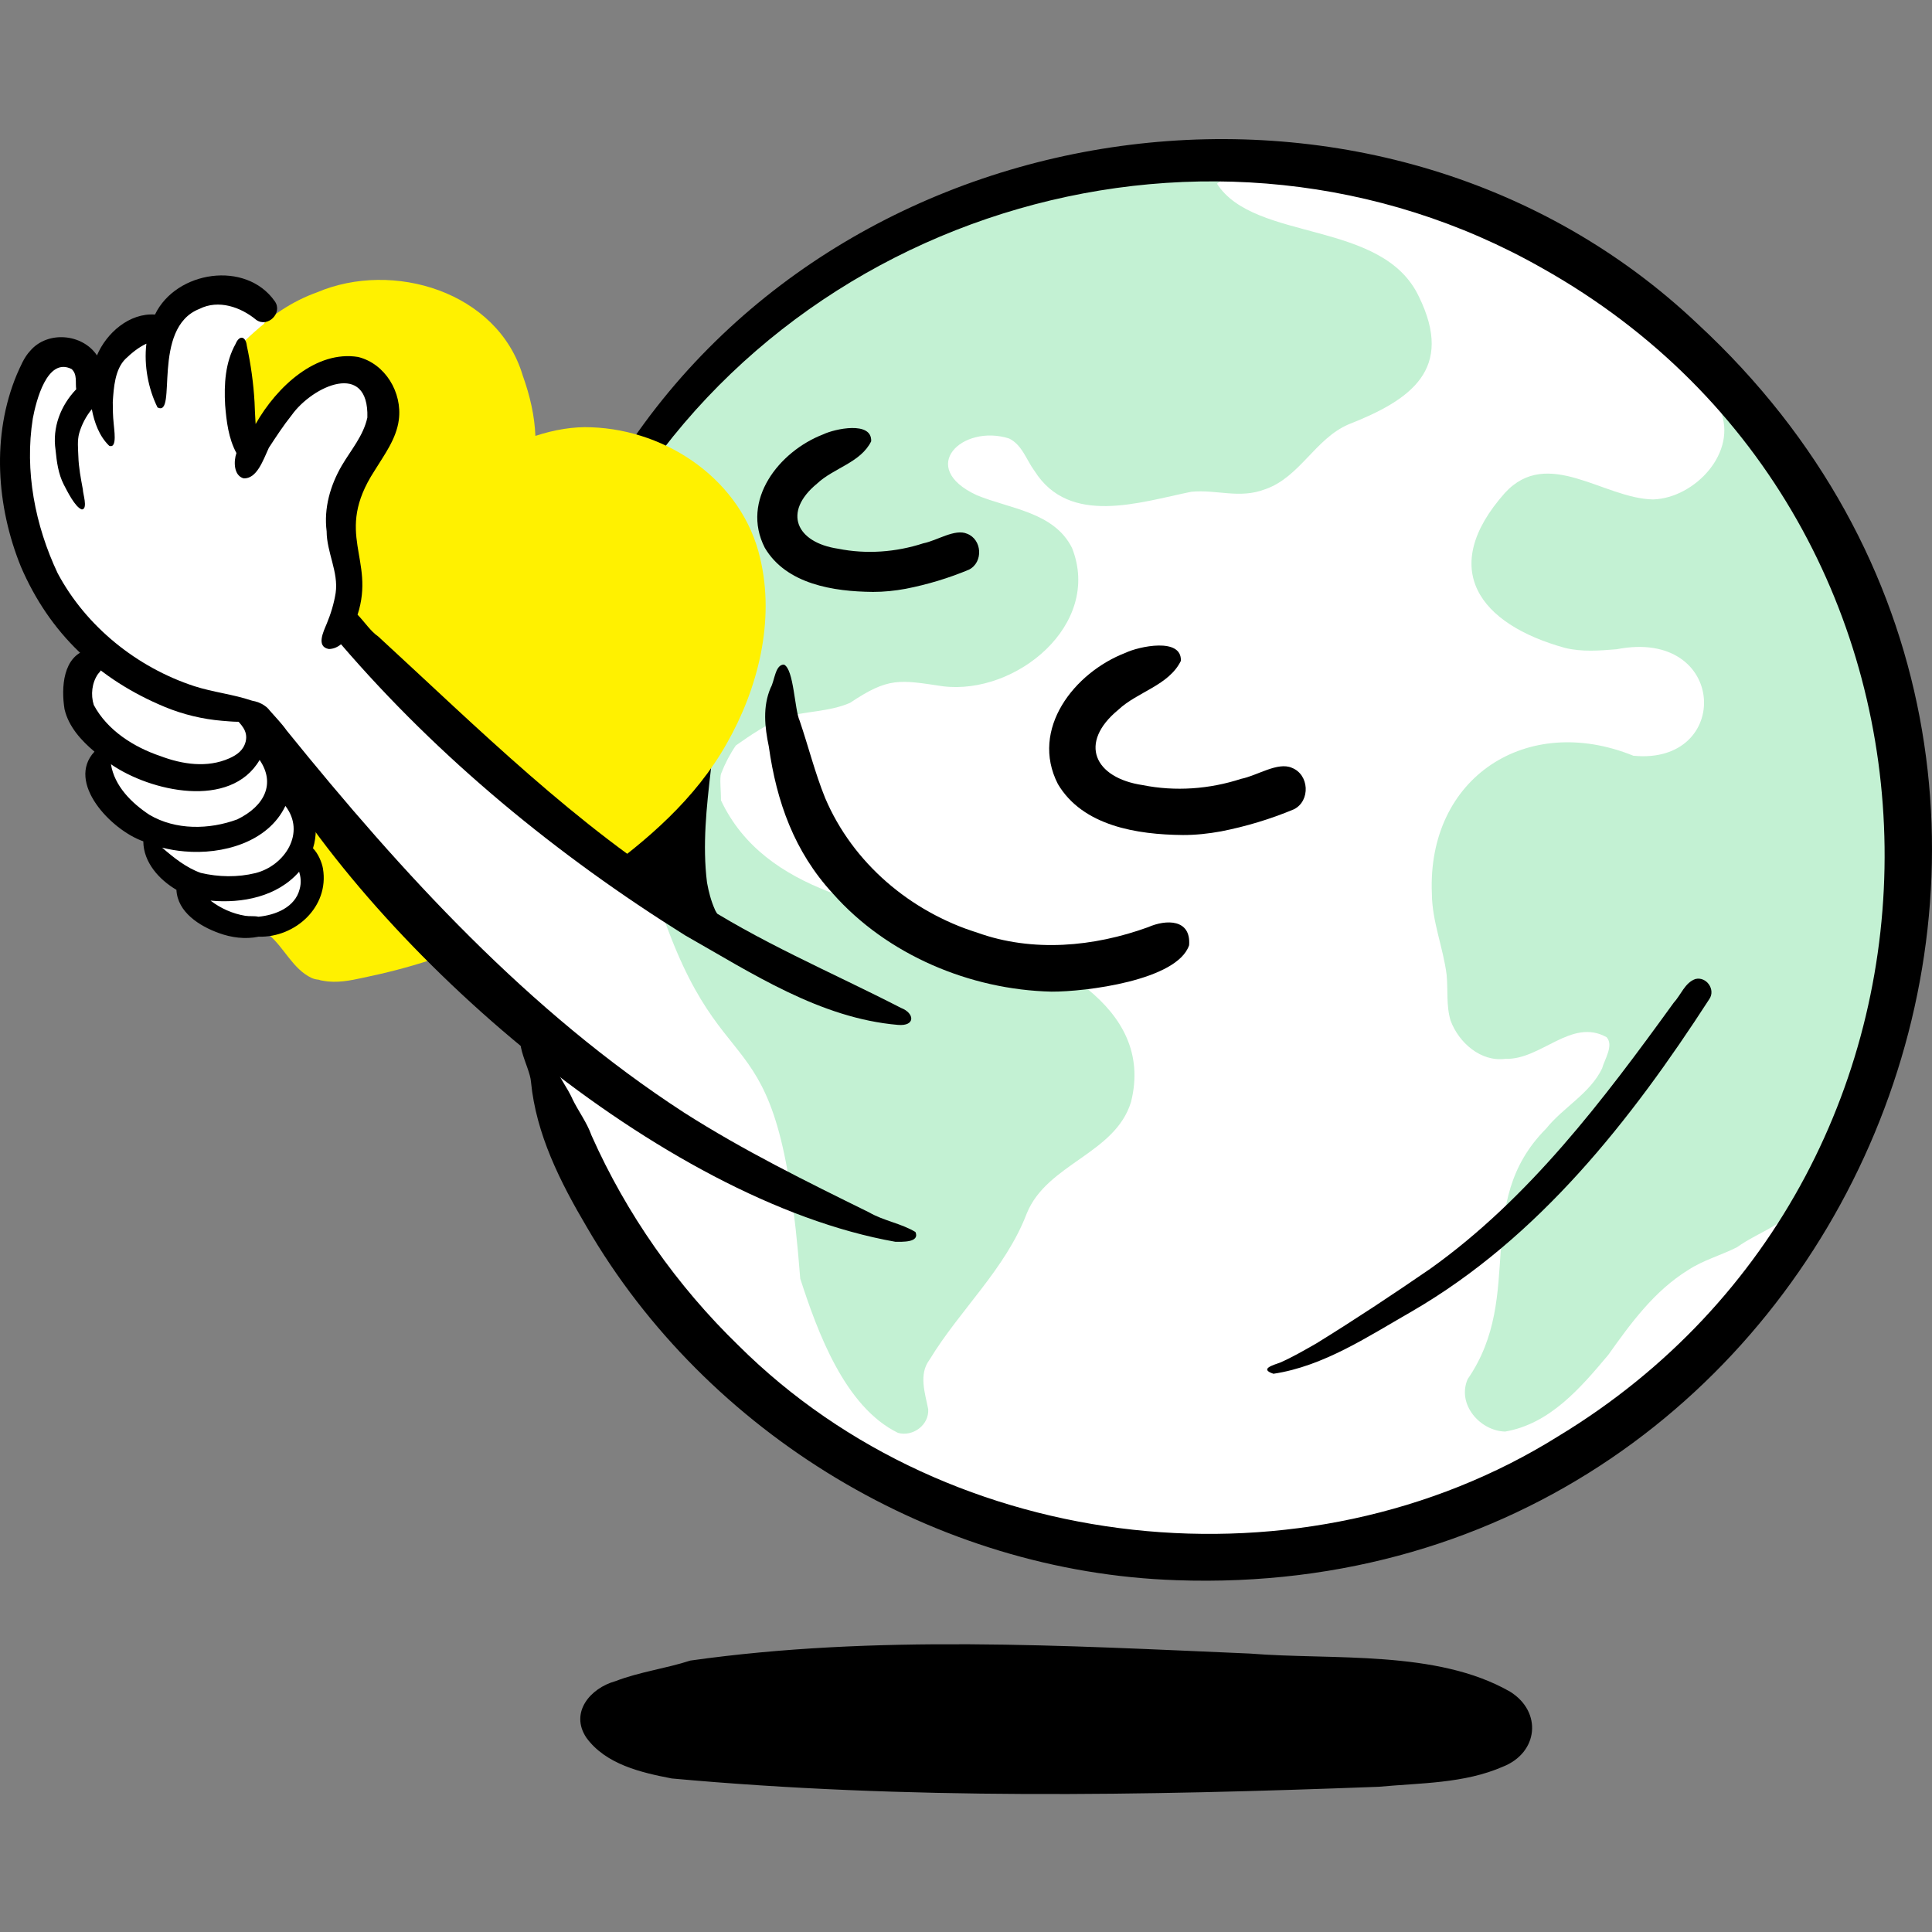
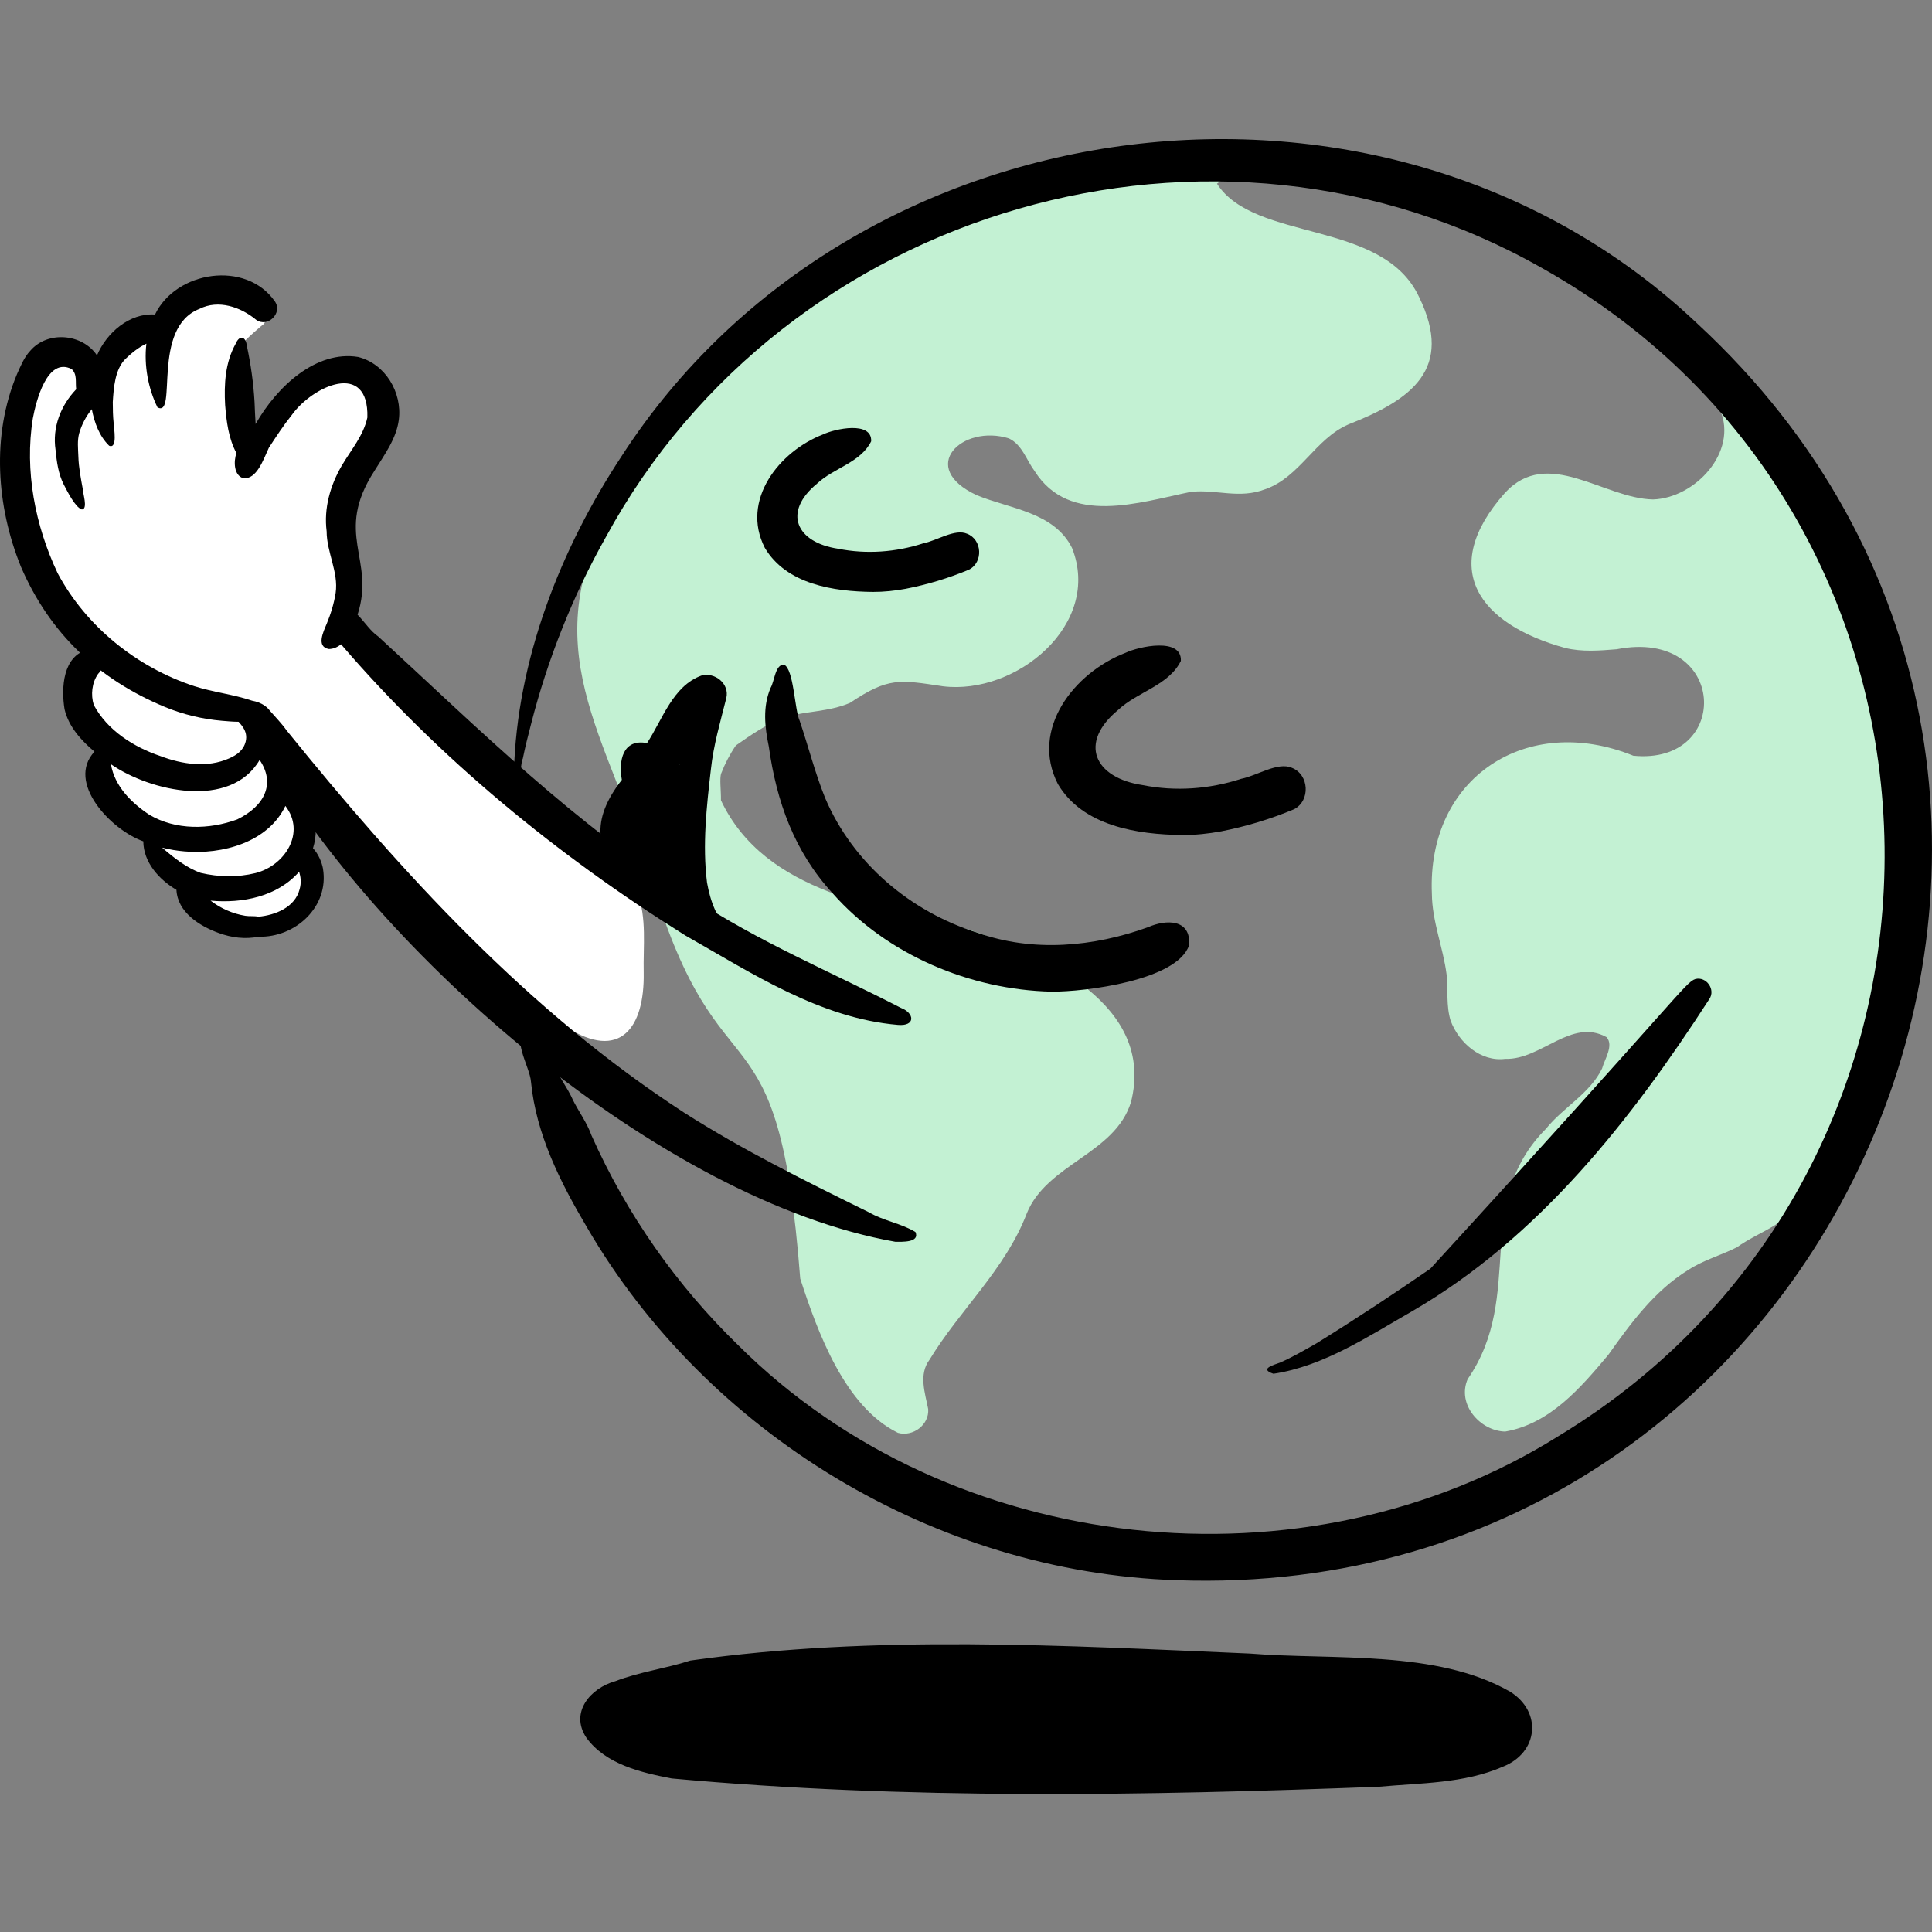
<svg xmlns="http://www.w3.org/2000/svg" width="500" height="500" viewBox="0 0 500 500" fill="none">
  <rect x="0" y="0" width="500" height="500" fill="#808080" stroke="none" />
  <g clip-path="url(#clip0_23951_34092)">
    <path d="M390.8 437.797C399.199 443.025 398.124 453.614 388.935 457.222C378.902 461.605 367.571 461.414 356.836 462.415C296.005 464.72 234.493 465.812 173.847 460.265C165.893 458.736 156.787 456.62 151.756 449.724C147.401 443.213 152.751 436.884 159.271 435.082C165.557 432.663 172.279 431.825 178.659 429.754C226.57 422.995 275.314 425.878 323.478 427.94C323.476 427.94 323.473 427.94 323.47 427.94C344.968 429.674 371.754 426.888 390.8 437.8V437.797Z" fill="black" />
-     <path d="M313.503 41.268C413.426 41.037 494.243 121.857 494.01 221.781C493.776 321.707 412.579 402.898 312.656 403.129H312.228C212.499 403.132 131.915 322.402 132.149 222.616C132.383 122.69 213.58 41.499 313.503 41.268Z" fill="white" />
    <path d="M367.228 76.802C376.391 95.56 365.2 103.474 348.989 109.831C340.385 113.536 336.343 123.555 327.431 126.61C320.726 129.188 314.959 126.615 308.274 127.274C294.938 129.981 276.802 136.207 267.758 121.918C265.628 119.06 264.549 115.122 261.136 113.476C249.049 109.657 237.224 120.957 252.816 128.17C261.412 131.706 272.78 132.511 277.435 141.8C285.306 161.612 262.947 179.94 244.038 177.609C232.69 175.91 229.955 175.242 219.981 181.899C214.571 184.249 208.513 183.989 202.949 185.661C198.411 187.386 194.401 190.153 190.443 192.922C188.903 195.164 187.636 197.599 186.65 200.146C186.173 201.424 186.624 204.564 186.581 207.119C198.023 231.387 227.893 234.684 250.934 240.645C270.302 247.256 299.036 260.047 292.71 285.179C288.598 298.66 270.969 301.13 265.727 314.033C260.206 328.472 248.436 338.931 240.555 351.907C237.698 355.709 239.409 360.523 240.216 364.684C240.501 368.76 236.266 371.9 232.407 370.828C218.652 364.123 211.588 344.746 207.101 330.908C201.34 255.8 186.627 287.737 168.596 227.853C157.707 190.215 136.588 167.579 159.986 128.692C172.044 101.903 195.411 81.34 221.518 68.5C244.531 56.316 269.632 48.781 294.855 42.686C300.282 41.252 305.815 40.219 311.431 39.963C313.784 39.518 316.345 41.015 316.684 43.485C316.972 45.401 316.199 46.719 314.959 47.549C324.69 62.716 357.839 56.752 367.225 76.805L367.228 76.802Z" fill="#C3F1D3" />
    <path d="M379.835 356.911C394.939 335.002 380.799 311.536 400.119 292.102C404.556 286.563 411.478 283.03 414.621 276.51C415.254 274.148 417.693 270.578 415.79 268.427C406.647 263.336 398.824 274.36 389.56 274.026C383.2 274.856 377.533 269.828 375.42 264.152C374.236 260.299 374.776 256.198 374.382 252.236C373.484 245.186 370.623 238.487 370.569 231.294C369.291 201.134 395.187 184.421 422.695 195.578C448.363 198.145 447.151 162.409 418.386 168.025C413.931 168.387 409.482 168.752 405.084 167.694C382.79 161.582 372.066 147.168 389.458 127.578C400.532 115.497 415.015 129.035 427.817 129.255C438.658 128.91 449.832 117 445.172 106.114C444.576 103.761 444.02 101.393 443.215 99.098C442.052 95.59 447.542 93.456 449.008 96.964C450.214 99.762 451.991 102.229 453.514 104.85C465.604 122.073 478.024 139.245 484.592 159.526C493.887 189.966 498.81 221.754 492.247 253.283C485.673 287.995 477.451 319.336 445.229 338.59C448.035 336.126 450.901 333.727 453.785 331.351C455.553 330.039 458.126 328.026 456.372 325.662C459.147 323.87 466.374 320.594 466.562 317.097C466.519 315.565 465.113 314.276 463.582 314.376C461.674 314.55 460.564 316.444 458.967 317.314C455.841 319.176 452.49 320.662 449.518 322.792C445.374 324.88 440.822 326.115 436.912 328.668C436.949 328.642 436.989 328.619 437.026 328.593C436.949 328.642 436.872 328.693 436.795 328.742C436.835 328.716 436.872 328.69 436.912 328.668C428.16 334.072 422.082 342.391 416.23 350.631C409.051 359.184 401.12 368.49 389.529 370.489C389.535 370.489 389.54 370.489 389.549 370.487H389.529V370.489C389.518 370.492 389.503 370.495 389.492 370.495C389.5 370.495 389.512 370.492 389.523 370.489C383.032 370.321 377 363.445 379.832 356.908L379.835 356.911Z" fill="#C3F1D3" />
    <path d="M304.409 408.951C242.286 406.895 182.979 371.205 151.809 317.47C144.961 305.877 138.741 293.513 137.421 280.018C137.164 275.911 131.671 268.031 136.833 265.686C141.893 264.26 142.024 271.079 143.219 274.339C144.054 278.326 146.886 281.238 148.364 284.929C148.264 284.703 148.196 284.552 148.101 284.338C149.69 287.621 151.869 290.419 153.087 293.861C162.139 314.193 175.138 332.717 191.115 348.206C246.119 402.979 337.686 412.793 403.365 371.644C517.312 302.588 515.78 134.899 399.173 69.431C314.345 21.154 203.336 53.454 156.78 139.023C148.278 154.087 141.744 170.552 137.472 187.253C136.676 190.27 135.92 193.291 135.296 196.348C134.663 197.429 135.199 201.262 133.02 199.859C133.014 199.859 133.009 199.862 133 199.865C133.753 170.868 144.996 142.097 160.935 117.958C221.002 25.125 358.862 7.53 439.383 83.859C567.504 202.506 478.325 415.163 304.412 408.954L304.409 408.951Z" fill="black" />
    <path d="M306.075 216.1C294.402 215.992 280.239 213.83 273.779 202.904C266.503 188.693 278.028 174.045 291.265 168.954C294.69 167.308 305.884 164.861 305.607 171.036C302.484 177.404 294.368 179.024 289.422 183.687C279.007 192.243 283.179 201.327 295.728 203.184C304.181 204.881 313.023 204.23 321.208 201.561C325.375 200.739 330.668 197.103 334.33 198.706C338.825 200.446 339.198 207.222 334.897 209.432C328.857 211.965 322.44 213.904 315.997 215.159C316.183 215.125 316.371 215.091 316.556 215.054C316.165 215.128 315.82 215.191 315.458 215.259C315.615 215.23 315.772 215.199 315.929 215.171C315.949 215.168 315.969 215.162 315.989 215.159C312.729 215.761 309.392 216.115 306.075 216.103V216.1Z" fill="black" />
    <path d="M272.131 256.635C251.071 256.155 229.536 247.115 215.513 231.215C205.588 220.448 200.973 207.503 198.968 193.203C197.91 188.158 197.348 182.853 199.447 177.988C200.482 176.194 200.605 171.961 202.89 171.998C205.465 173.168 205.599 183.597 206.959 186.552C209.212 193.177 210.909 200.005 213.536 206.496C220.689 223.363 235.614 235.952 252.977 241.396C267.322 246.499 283 245.07 297.129 239.953C301.823 237.883 308.266 237.82 307.741 244.625C304.652 253.763 280.795 256.686 272.134 256.635H272.131Z" fill="black" />
    <path d="M225.864 153.185C215.768 153.091 203.519 151.223 197.932 141.771C191.637 129.482 201.608 116.81 213.056 112.407C216.019 110.984 225.699 108.868 225.462 114.207C222.761 119.714 215.743 121.114 211.462 125.15C202.455 132.551 206.063 140.408 216.915 142.011C224.227 143.477 231.871 142.915 238.952 140.608C242.557 139.897 247.135 136.752 250.3 138.138C254.191 139.644 254.51 145.505 250.791 147.415C245.566 149.606 240.016 151.283 234.446 152.369C234.609 152.338 234.768 152.309 234.931 152.278C234.592 152.341 234.295 152.398 233.981 152.458C234.115 152.432 234.252 152.406 234.389 152.381C234.406 152.378 234.423 152.375 234.44 152.372C231.62 152.894 228.734 153.196 225.864 153.188V153.185Z" fill="black" />
    <path d="M184.447 237.473C182.922 237.051 181.941 235.591 180.92 234.47C176.117 240.656 168.151 232.123 163.819 229.04C153.315 221 152.953 211.988 160.933 201.826C160.049 196.926 161.141 191.105 167.449 192.315C171.457 186.203 174.126 177.513 181.547 174.829C185.035 173.894 188.86 176.985 187.967 180.664C186.438 186.773 184.641 192.839 183.977 199.125C182.862 208.811 181.758 218.699 182.976 228.418C183.404 230.785 184.008 233.124 184.987 235.329C185.189 235.996 186.005 236.609 185.488 237.319C185.218 237.656 184.784 237.687 184.447 237.479V237.473ZM184.274 237.325C184.199 237.242 184.142 237.145 184.105 237.037C184.137 237.145 184.194 237.248 184.274 237.325ZM185.392 236.219C185.269 236.104 185.106 236.025 184.938 236.013C185.115 236.033 185.269 236.11 185.392 236.219ZM175.863 197.873C175.869 197.796 175.877 197.722 175.883 197.645C175.852 197.702 175.817 197.756 175.786 197.813C175.812 197.833 175.837 197.853 175.863 197.873Z" fill="black" />
-     <path d="M196.722 144.451C200.601 160.654 196.18 178.222 188.057 192.462C180.012 206.739 167.494 217.543 154.327 226.971C141.156 236.269 126.665 243.65 111.273 248.49C105.717 250.329 99.705 251.847 94.072 253.019C90.661 253.772 87.113 254.482 83.634 253.82C83.206 253.78 82.807 253.681 82.436 253.535C81.834 253.498 81.232 253.355 80.653 253.096C75.793 250.814 73.6 245.313 69.59 241.927C56.771 230.651 47.014 216.008 40.933 200.083C30.09 167.901 31.516 129.766 52.33 101.839C59.859 90.91 69.22 80.224 82.048 75.658C101.673 67.296 128.784 75.484 135.267 97.136C137.183 102.478 138.358 107.64 138.558 112.814C143.455 111.191 148.528 110.364 153.035 110.581C172.93 111.288 192.144 124.55 196.725 144.451H196.722Z" fill="#FFF100" />
    <path d="M155.625 275.524C121.82 255.757 97.607 224.616 73.228 194.761C76.665 203.431 80.084 209.734 79.257 219.214C87.14 235.219 70.136 245.09 56.478 237.561C52.023 238.539 51.638 232.815 49.16 230.593C44.568 227.154 40.053 222.588 39.437 216.599C32.076 211.693 24.068 202.895 28.274 193.509C25.22 189.385 21.213 186.002 20.369 180.715C19.131 175.347 23.939 169.766 29.438 170.225C32.507 170.747 35.347 171.97 38.142 173.334C35.333 171.611 32.607 169.763 29.974 167.855C27.578 165.639 23.628 164.432 22.425 161.25C6.571 144.534 1.052 117.774 8.49 96.107C10.464 92.257 15.603 91.894 19.034 93.914C23.246 96.298 24.205 101.509 25.482 105.787C26.56 96.395 33.59 84.399 44.385 85.996C46.439 82.349 48.084 77.937 51.989 75.886C56.709 72.914 66.637 74.141 65.362 81.385C64.198 82.389 57.952 89.901 60.414 90.836C61.09 91.213 61.626 90.651 62.142 90.314C62.165 91.871 61.649 93.779 62.672 95.1C63.662 102.544 62.285 110.23 65.442 117.371C68.904 109.948 74.437 101.101 83.042 99.401C86.621 94.016 97.464 98.967 98.052 104.64C98.662 108.345 96.135 111.399 94.629 114.539C92.773 118.777 90.648 122.91 89.213 127.316C86.022 139.56 93.095 147.437 89.159 161.178C106.805 187.91 133.693 206.628 159.116 225.337C161.232 227.026 163.856 228.335 164.926 230.973C167.447 237.57 166.42 244.862 166.586 251.775C166.825 265.921 160.548 274.754 146.468 265.762C149.841 268.577 153.327 271.252 156.8 273.938C157.867 274.734 156.561 276.288 155.625 275.521V275.524Z" fill="white" />
    <path d="M55.724 91.334C54.592 89.671 56.947 88.641 57.769 87.475C57.549 86.844 57.698 86.112 58.197 85.612C59.392 84.403 60.618 83.225 61.856 82.062C63.168 80.892 65.732 77.978 67.075 80.582C68.475 79.997 69.67 81.745 68.532 82.806C68.858 83.779 67.662 84.229 67.109 84.805C65.389 86.288 63.695 87.808 62.155 89.483C61.753 89.945 61.32 90.39 60.992 90.912C60.88 91.214 60.581 91.439 60.213 91.388C59.492 91.257 59.466 90.45 59.857 89.979C59.837 89.945 59.819 89.91 59.802 89.873C58.781 90.866 57.102 92.948 55.727 91.334H55.724Z" fill="white" />
    <path d="M83.59 224.816C83.322 223.245 82.37 220.92 81.001 219.534C82.966 213.26 80.955 205.93 74.886 202.496C74.606 198.324 72.422 194.268 68.868 191.416C69.196 187.269 67.083 184.26 63.712 182.093C61.416 180.61 58.866 183.559 60.66 185.627C62.36 187.475 64.228 189.109 63.589 191.881C63.019 194.157 61.385 195.341 59.348 196.253C53.647 198.791 47.199 197.825 41.535 195.68C34.627 193.361 27.762 189.012 24.266 182.438C23.444 179.823 23.778 176.688 25.366 174.424C28.084 171.58 27.206 167.471 22.797 168.092C16.237 169.712 15.804 178.026 16.702 183.545C17.749 188.031 20.98 191.61 24.448 194.525C17.036 202.462 28.68 214.783 37.088 217.737C37.114 223.148 41.175 227.66 45.661 230.289C45.938 236.093 51.654 239.667 56.599 241.46C59.879 242.664 63.484 243.137 66.923 242.416C76.455 242.69 85.23 234.656 83.585 224.816H83.59ZM28.709 197.782C38.908 204.843 59.648 209.532 67.191 196.675C71.312 202.716 68.583 208.562 61.404 212.059C54.132 214.734 45.479 214.891 38.668 210.87C34.02 207.801 29.625 203.429 28.712 197.782H28.709ZM47.746 220.341C57.497 221.217 69.347 218.04 73.859 208.577C79.207 215.501 73.737 224.023 66.13 225.951C61.507 227.089 56.579 226.995 51.956 225.906C48.174 224.557 44.983 221.981 41.957 219.369C43.87 219.856 45.815 220.182 47.749 220.341H47.746ZM77.547 230.109C76.372 234.801 71.307 236.832 66.877 237.248C65.765 236.997 64.599 237.194 63.469 237.008C60.209 236.472 57.101 235.089 54.483 233.081C62.694 233.851 71.797 232.057 77.419 225.595C77.818 226.918 78.023 228.407 77.547 230.109Z" fill="black" />
-     <path d="M329.567 355.529C325.717 354.248 329.715 353.244 331.378 352.6C334.578 351.191 337.607 349.411 340.644 347.691C350.657 341.508 360.471 335.011 370.165 328.343C395.745 310.087 414.902 284.727 433.149 259.51C435.014 257.511 436.058 254.299 438.77 253.367C441.637 252.659 444.072 256.136 442.355 258.589C422.083 289.921 398.218 320.315 365.488 339.329C354.191 345.783 342.603 353.581 329.567 355.529Z" fill="black" />
+     <path d="M329.567 355.529C325.717 354.248 329.715 353.244 331.378 352.6C334.578 351.191 337.607 349.411 340.644 347.691C350.657 341.508 360.471 335.011 370.165 328.343C435.014 257.511 436.058 254.299 438.77 253.367C441.637 252.659 444.072 256.136 442.355 258.589C422.083 289.921 398.218 320.315 365.488 339.329C354.191 345.783 342.603 353.581 329.567 355.529Z" fill="black" />
    <path d="M65.875 104.054C65.595 99.151 64.914 94.277 63.879 89.477C63.613 87.047 61.982 86.585 60.986 88.972C58.277 93.807 57.966 99.402 58.263 104.818C58.608 109.051 59.133 113.466 61.186 117.25C60.462 119.326 60.425 123.065 63.06 123.804C66.434 123.924 68.02 119.309 69.58 115.881C71.462 113.012 73.33 110.132 75.481 107.448C80.928 99.807 95.49 93.253 95.074 108.05C94.061 112.755 90.85 116.42 88.471 120.464C85.474 125.598 83.771 131.542 84.536 137.502C84.541 142.921 87.644 148.049 86.869 153.439C86.435 156.189 85.614 158.864 84.55 161.434C83.72 163.433 81.738 167.389 85.123 167.968C86.335 167.939 87.373 167.468 88.255 166.735C113.672 196.325 144.277 221.42 177.314 242.071C194.532 251.831 212.192 263.513 232.373 265.241C236.976 265.643 236.728 262.204 233.177 260.846C215.107 251.554 196.215 243.688 179.214 232.423C149.04 213.697 123.885 188.619 97.909 164.742C95.904 163.373 94.361 160.954 92.538 159.086C97.233 144.587 86.301 138.241 96.896 121.873C99.443 117.721 102.58 113.597 103.219 108.634C104.132 101.584 99.725 94.135 92.678 92.383C81.886 90.629 71.71 99.939 66.154 109.741C66.055 107.844 65.923 105.948 65.875 104.045V104.054Z" fill="black" />
    <path d="M236.921 318.844C233.256 316.614 228.675 315.952 224.905 313.753C208.64 305.748 192.301 297.691 177.006 287.92C136.801 261.809 104.114 226.059 74.182 189.043C72.87 187.189 71.321 185.626 69.827 183.912C69.448 183.413 69.028 182.986 68.498 182.643C67.52 181.922 66.387 181.548 65.215 181.331C60.321 179.671 55.188 179.161 50.271 177.575C35.443 172.721 22.272 162.149 14.911 148.328C9.082 135.979 6.327 121.855 8.494 108.283C9.321 103.905 12.165 92.303 18.533 95.511C20.048 96.892 19.469 98.917 19.72 100.745C15.678 104.963 13.505 110.65 14.378 116.451C14.68 119.514 15.088 122.631 16.506 125.409C17.413 127.112 19.383 131.199 21.154 131.846C21.149 131.84 21.146 131.837 21.14 131.832C21.206 131.837 21.271 131.832 21.337 131.82C21.331 131.826 21.328 131.829 21.323 131.835C22.726 131.492 21.454 127.799 21.44 126.655C20.923 123.826 20.364 121 20.279 118.116C20.213 116.109 19.957 114.038 20.507 112.076C21.169 109.831 22.27 107.709 23.764 105.907C24.4 109.309 25.712 112.932 28.256 115.364C30.48 116.246 29.457 110.753 29.419 109.595C29.223 107.749 29.186 105.904 29.186 104.053C29.422 100.348 29.728 95.58 32.505 92.848C34.114 91.319 35.859 89.884 37.884 88.943C37.214 94.593 38.381 100.628 40.765 105.448C46.044 108.097 39.019 84.851 51.637 79.931C56.534 77.458 62.298 79.455 66.282 82.76C69.271 84.933 73.269 80.969 71.113 77.972C63.635 67.302 45.542 70.091 40.112 81.405C33.498 80.949 27.563 86.145 25.096 91.975C21.328 86.345 12.356 85.541 7.861 90.743C6.204 92.494 5.334 94.75 4.359 96.909C-2.224 112.678 -0.929 131.039 5.417 146.679C12.864 163.951 25.475 175.838 42.764 183C47.45 184.919 52.427 186.117 57.475 186.539C60.002 186.727 62.657 187.09 65.121 186.337C65.261 186.377 65.395 186.422 65.529 186.471C65.321 186.864 65.235 187.323 65.346 187.791C66.156 189.913 66.935 192.058 67.805 194.165C97.554 246.865 171.213 310.659 231.71 321.371C233.387 321.371 238.13 321.633 236.915 318.838L236.921 318.844Z" fill="black" />
  </g>
  <defs>
    <clipPath id="clip0_23951_34092">
      <rect width="500" height="500" fill="white" />
    </clipPath>
  </defs>
</svg>